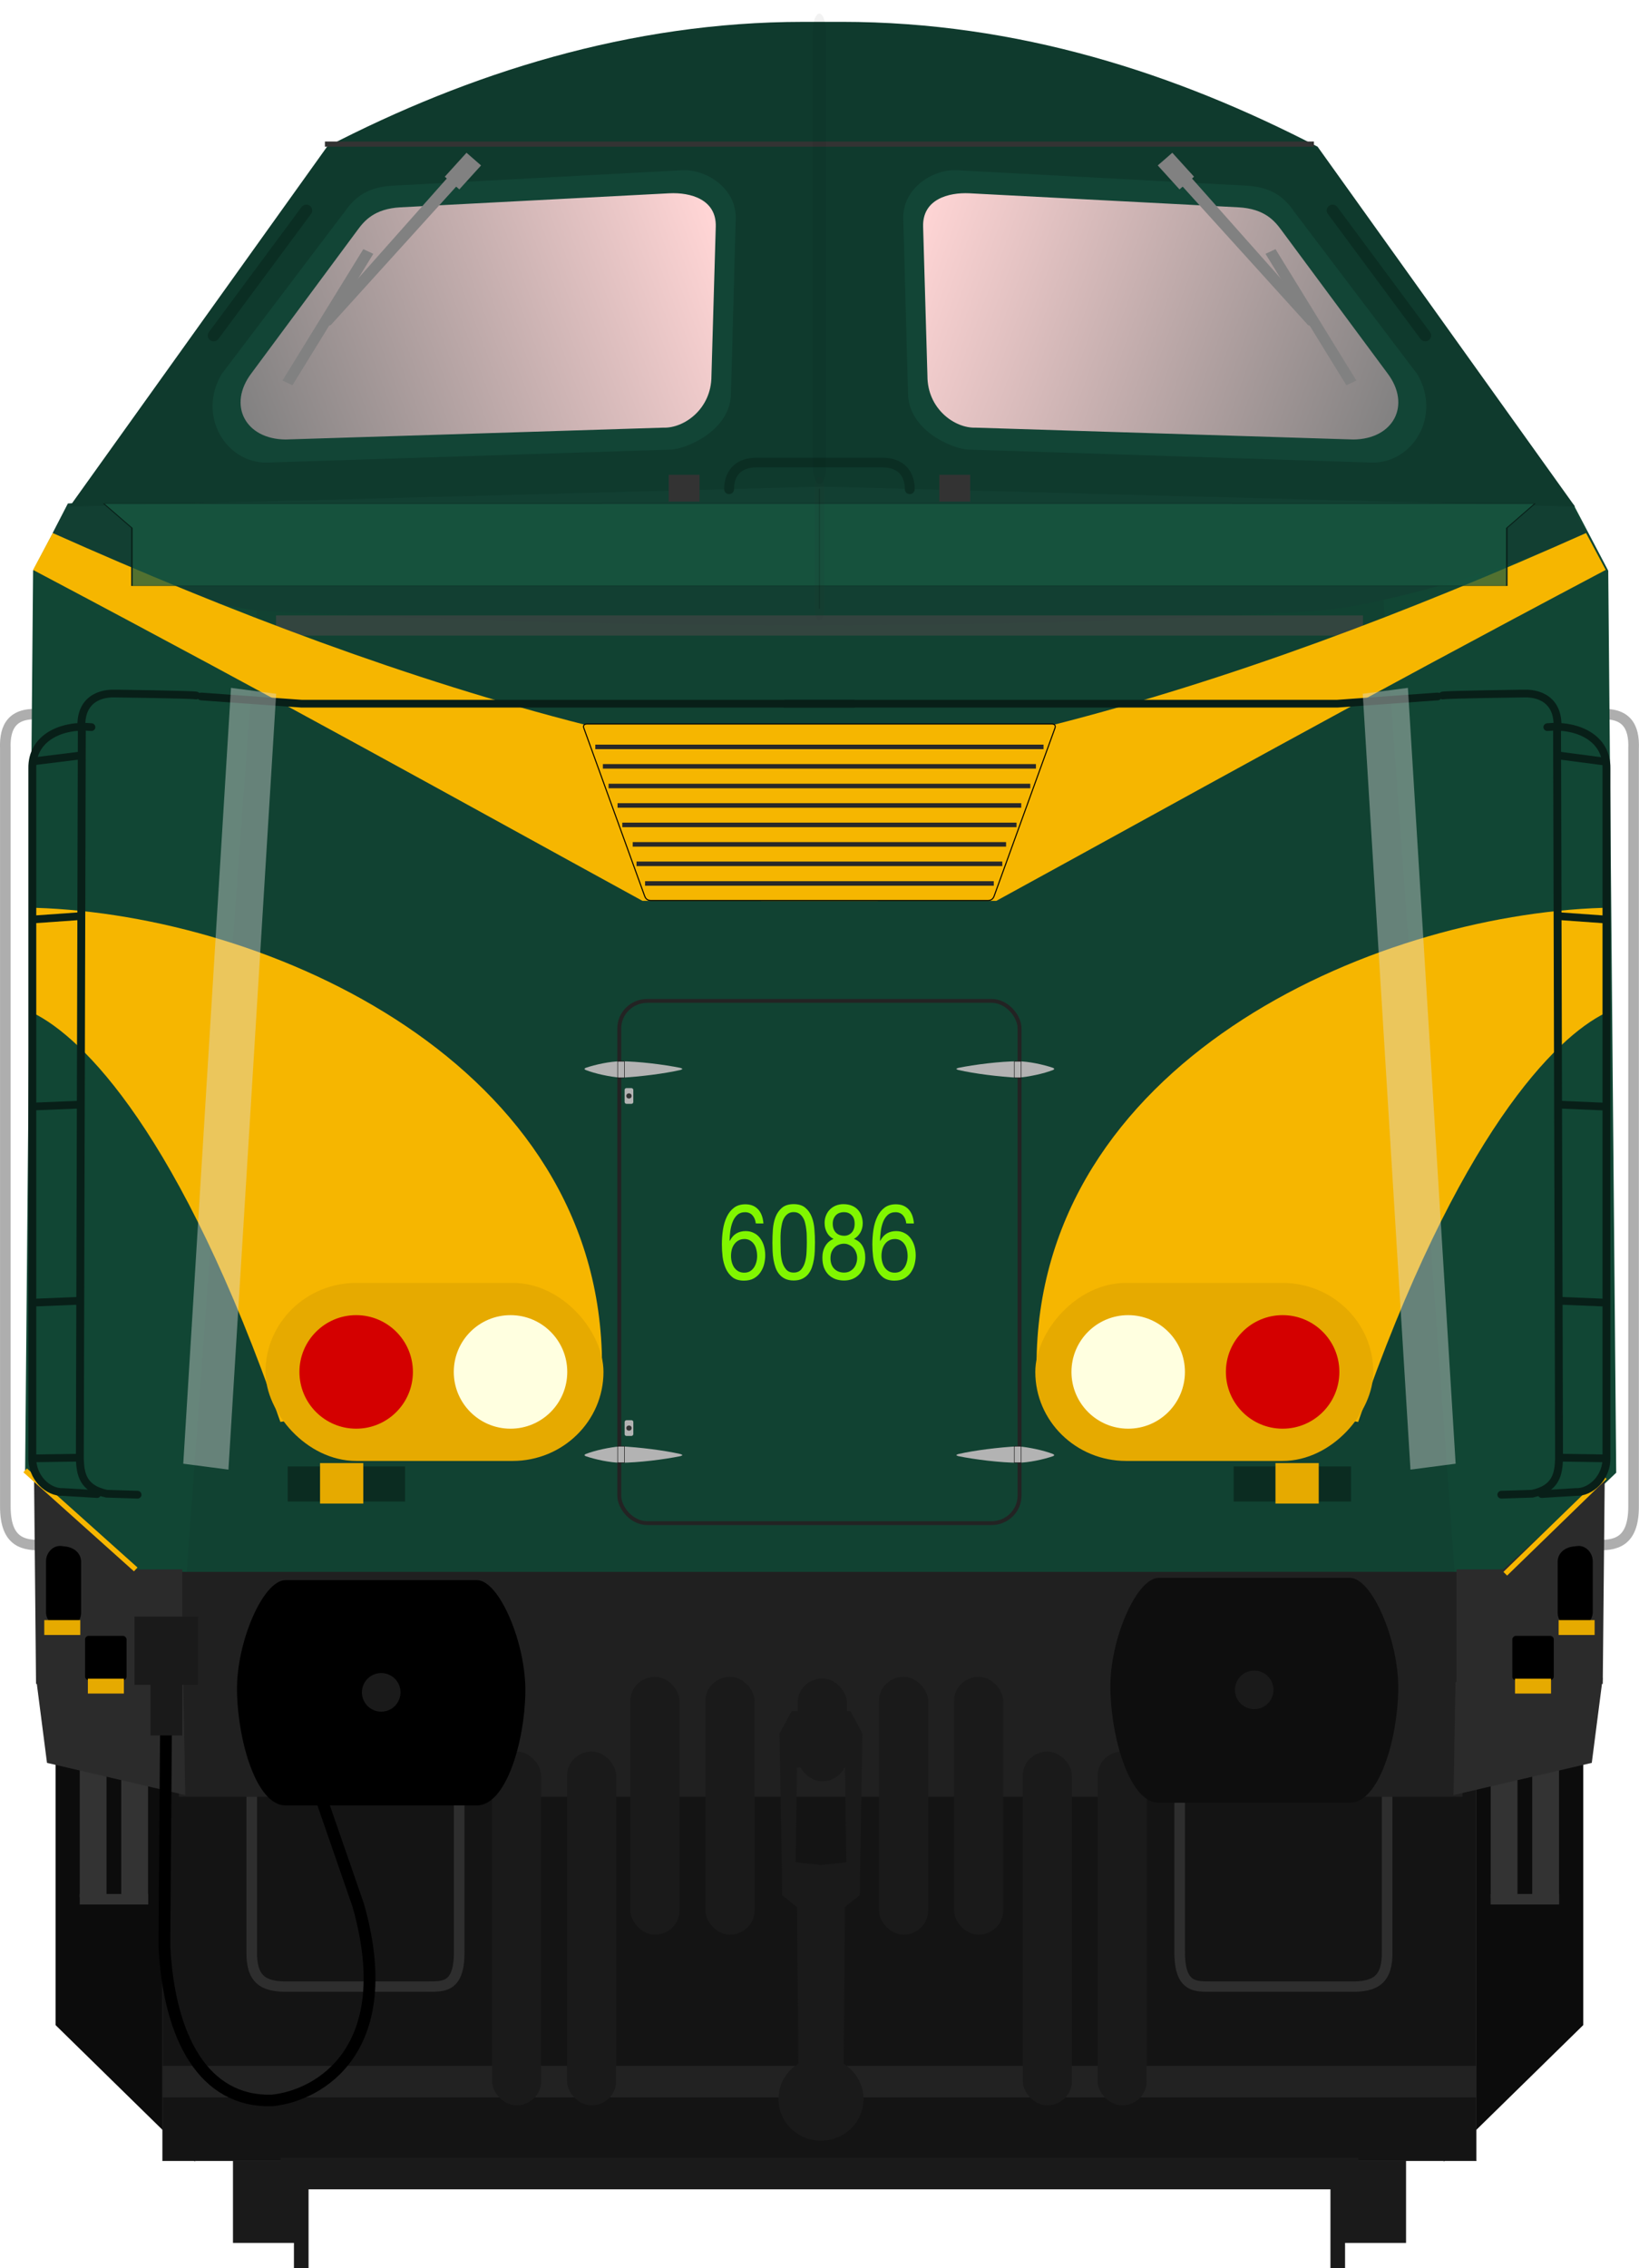
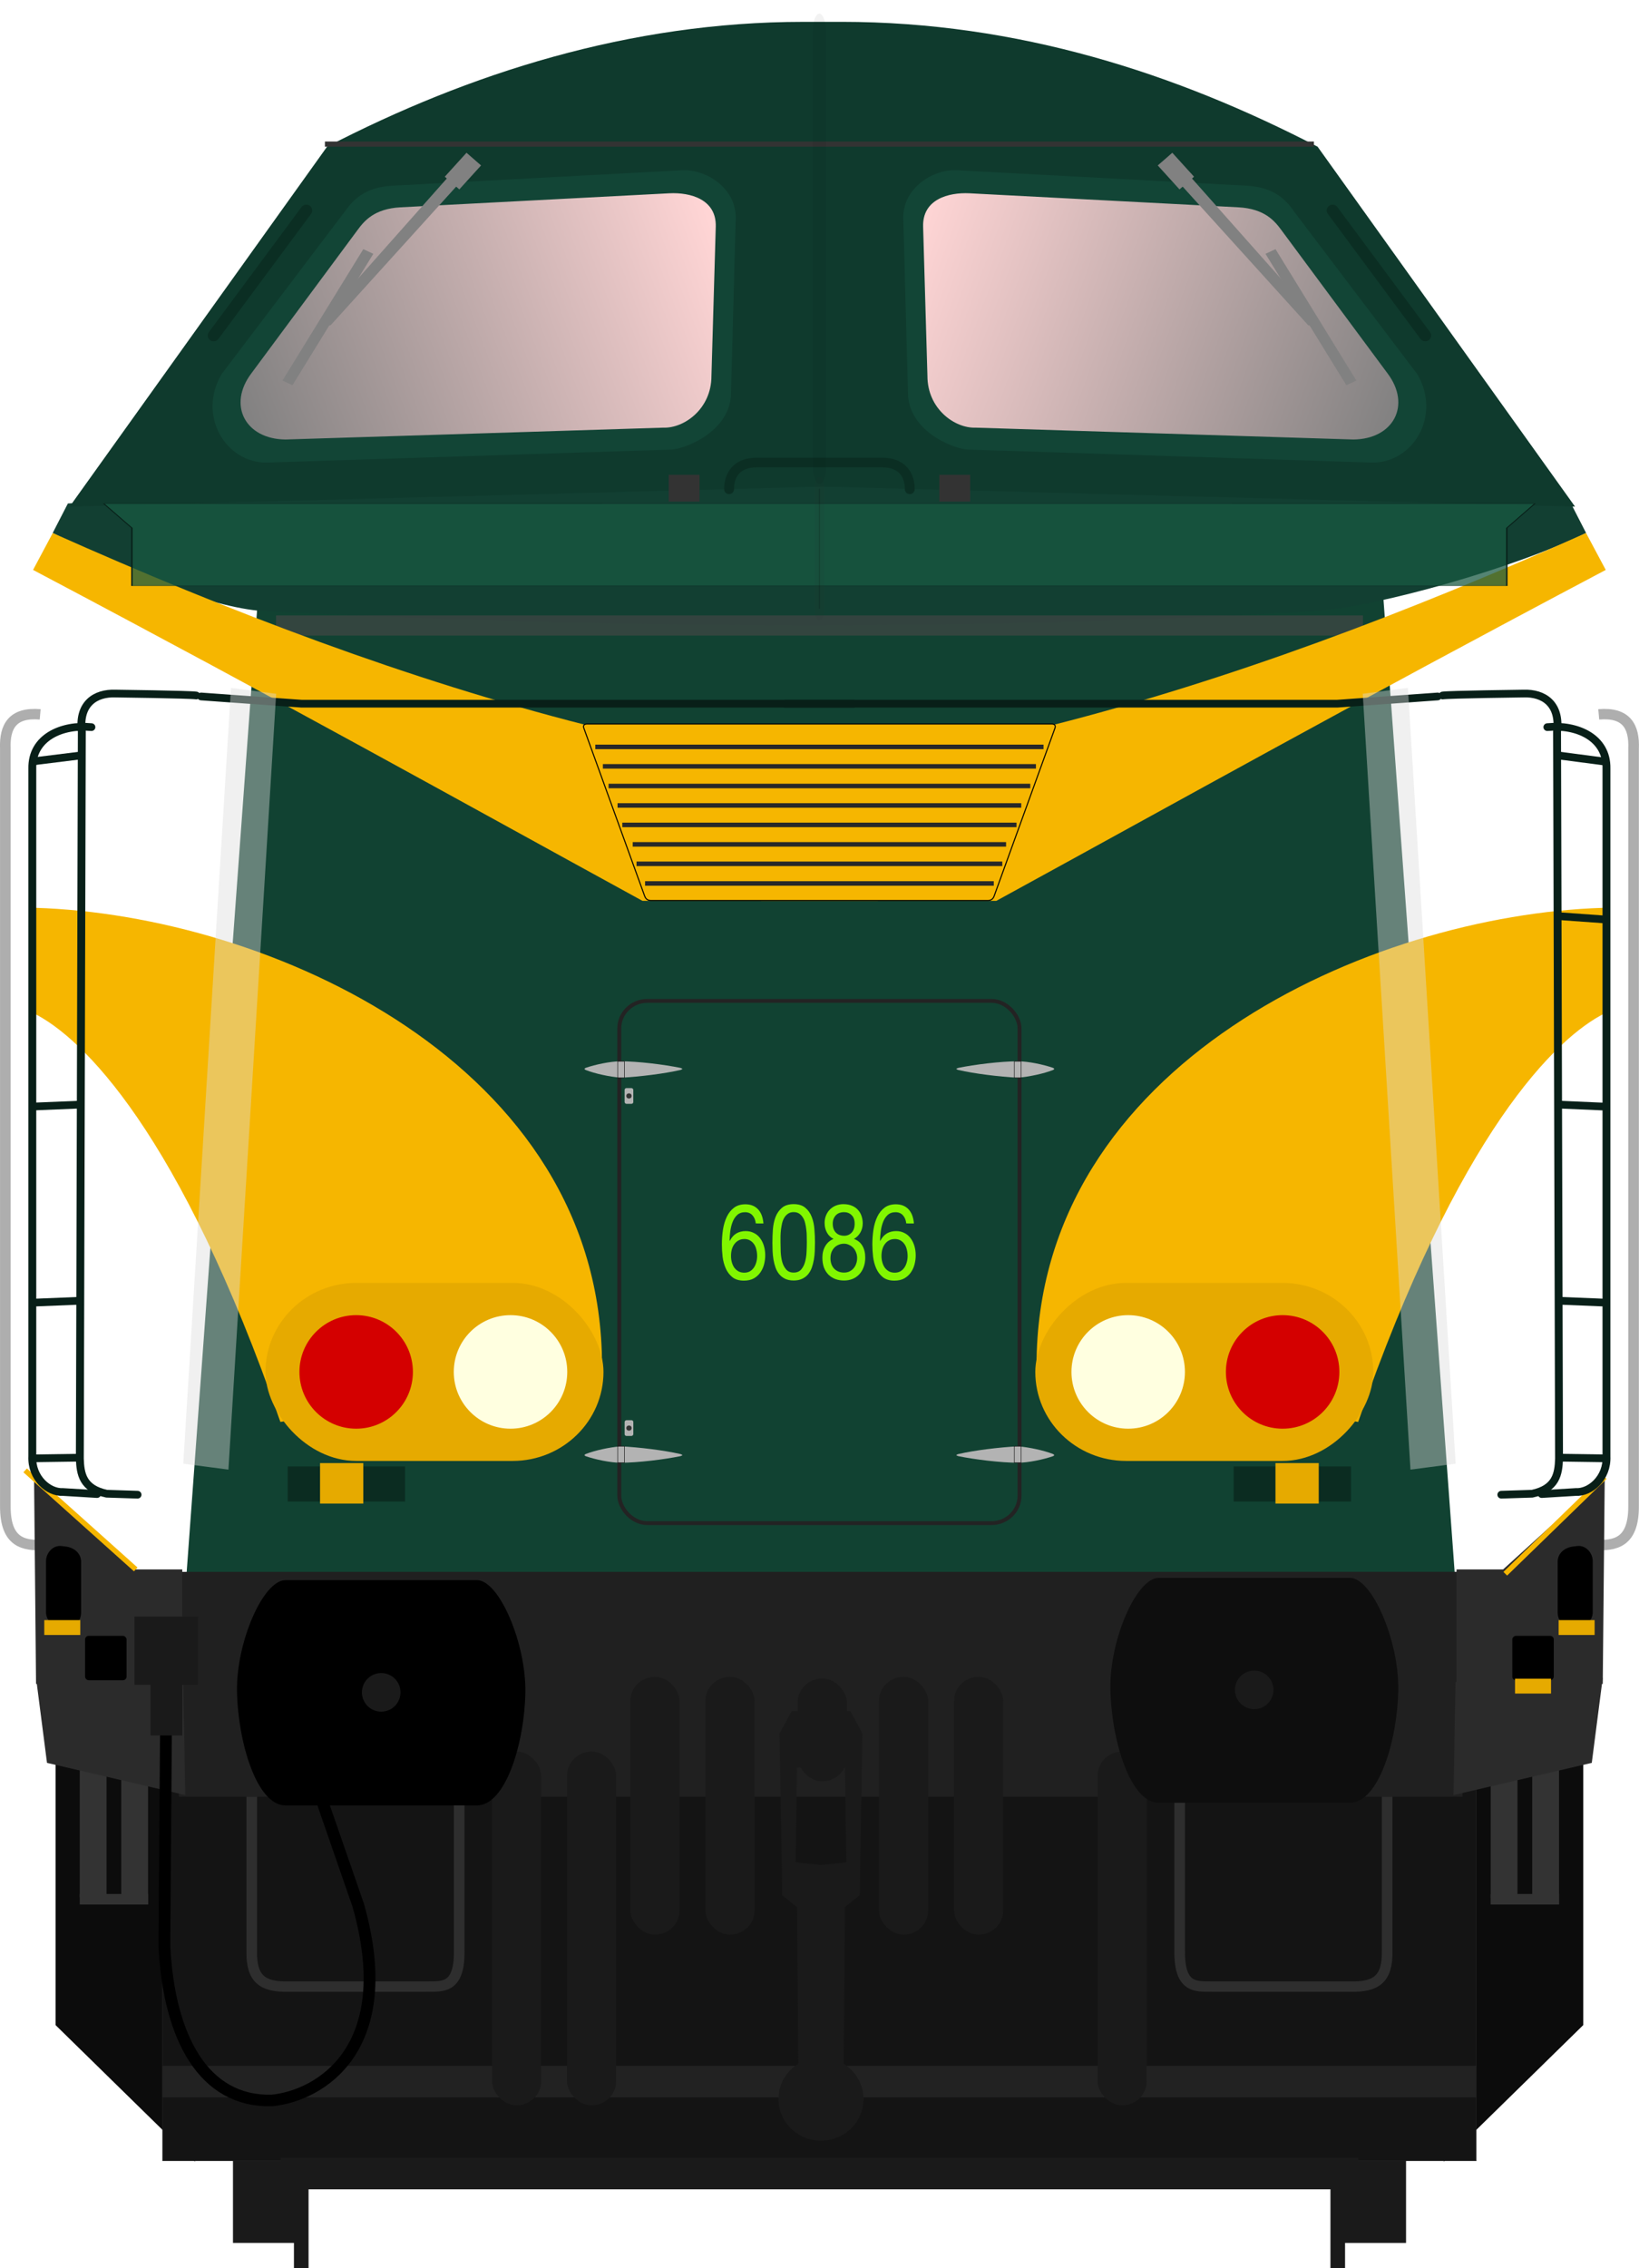
<svg xmlns="http://www.w3.org/2000/svg" xmlns:xlink="http://www.w3.org/1999/xlink" version="1.1" height="433.71" width="313.64">
  <defs>
    <linearGradient id="linearGradient4798" y2="316.65" gradientUnits="userSpaceOnUse" y1="317.29" x2="169.78" x1="61.277">
      <stop stop-color="#ffd5d5" offset="0" />
      <stop stop-color="#808080" offset="1" />
    </linearGradient>
    <filter id="filter1546" height="1.492" width="2.538" y="-.246" x="-.769">
      <feGaussianBlur stdDeviation="4.39" />
    </filter>
    <filter id="filter1546-0" height="1.492" width="2.538" y="-.246" x="-.769">
      <feGaussianBlur stdDeviation="4.39" />
    </filter>
    <linearGradient id="linearGradient2432" x1="87.179" xlink:href="#linearGradient4798" gradientUnits="userSpaceOnUse" x2="63.178" y1="84.779" y2="93.578" />
    <linearGradient id="linearGradient2462" x1="98.341" xlink:href="#linearGradient4798" gradientUnits="userSpaceOnUse" x2="122.79" y1="84.779" y2="93.578" />
    <filter id="filter2155" height="4.056" width="1.234" y="-1.528" x="-.117">
      <feGaussianBlur stdDeviation="1.861" />
    </filter>
    <filter id="filter1253" height="1.058" width="3.057" y="-.029" x="-1.029">
      <feGaussianBlur stdDeviation="0.289" />
    </filter>
    <filter id="filter1293" height="1.46" width="101.85" y="-.23" x="-50.424">
      <feGaussianBlur stdDeviation="0.638" />
    </filter>
    <filter id="filter1392" height="1.728" width="1.19" y="-.364" x="-.095">
      <feGaussianBlur stdDeviation="2.282" />
    </filter>
  </defs>
  <g transform="matrix(1 0 0 1 -25.359 -238.62)" fill="#1a1a1a">
    <g transform="translate(-1.67,4.427)">
      <rect y="627.74" x="71.611" width="13.436" height="35.357" />
      <rect height="20" width="2.796" y="647.91" x="83.278" stroke-width="1.07" />
    </g>
    <rect transform="scale(-1,1)" height="35.357" width="13.436" y="632.17" x="-294.42" />
    <rect transform="scale(-1,1)" height="20" width="2.796" y="652.34" x="-282.75" stroke-width="1.07" />
  </g>
  <g transform="matrix(3.838,0,0,3.758,-200.07,-280.12)">
    <g stroke="#aeaeae" stroke-width=".529" transform="translate(-.179)" fill="none">
      <path d="m54.311 110.89c-1.379-0.121-1.779 0.615-1.737 1.737v38.554c-0.005 1.872 0.923 2.031 1.971 1.971" />
      <path d="m132.02 110.89c1.379-0.121 1.779 0.615 1.737 1.737v38.554c0.005 1.872-0.923 2.031-1.971 1.971" />
    </g>
    <g transform="translate(.048)" fill="#0c0c0c">
      <path d="m54.851 161.15v16.437l6.949 6.949v-22.985z" />
      <path d="m131.02 161.15v16.437l-6.949 6.949v-22.985z" />
    </g>
-     <path d="m145.66 87.502c-45.803 1.209-90.757 2.954-137.6 6.908v0.002l-6.56 12.748-1.5 173.2 20.432 19.87h258.5l20.432-19.869-1.5-173.2-6.561-12.748c-46.845-3.955-91.797-5.699-137.6-6.908-2.48-0.099-5.628-0.092-8.051 0z" transform="matrix(.265 0 0 .265 53.381 75.183)" fill="#114634" />
    <path transform="matrix(.265 0 0 .265 53.381 75.183)" d="m43.863 111.66-13.496 188.19 114.16 0.35v0.031l5.15-0.016 5.148 0.016v-0.03l114.17-0.344-13.496-188.2z" fill="#114232" />
    <path d="m103.81 144.03c0-15.366 16.637-22.929 28.246-23.295l0.11 5.355c-2.451 1.231-7.32 6.082-12.32 20.806z" fill="#f6b600" />
    <path d="m55.513 100.16-0.756 1.499c3.295 1.811 7.361 3.648 10.259 3.958 18.256 0.975 36.638 1.016 52.908 0 2.978-0.253 9.739-2.166 13.285-3.958l-0.754-1.499c-31.473-1.862-43.807-1.851-74.947 0z" fill="#123f32" />
    <rect transform="matrix(1.42 0 0 .35 -39.864 68.953)" fill-opacity=".641" ry="0" height="2.922" filter="url(#filter2155)" width="38.165" y="105.44" x="74.476" fill="#474747" />
    <rect stroke-linejoin="round" height="19.061" width="65.496" stroke="#232323" stroke-linecap="round" y="165.43" x="60.236" stroke-width=".025" fill="#141414" />
    <g stroke="#2e2e2e" stroke-width=".529" transform="translate(1.1716e-7,-1.058)" fill="none">
      <path d="m64.681 165.56v9.319c-0.028 1.429 0.552 1.833 1.819 1.807h6.716c0.851-0.029 1.833 0.247 1.807-1.807v-9.32" />
      <path d="m121.29 165.56v9.319c0.028 1.429-0.552 1.833-1.819 1.807h-6.716c-0.851-0.029-1.833 0.247-1.807-1.807v-9.32" />
    </g>
    <rect ry="0" height="1.604" width="65.522" y="179.66" x="60.223" fill="#222" />
    <path d="m28.928 299.4v43.19h241.51v-43.191z" transform="matrix(.265 0 0 .265 53.381 75.183)" fill="#202020" />
    <g transform="matrix(.265 0 0 .265 178.86 79.648)">
      <circle cy="135.13" cx="148.66" r="0" fill="#f6a900" />
      <circle cy="135.28" cx="148.66" r="0" fill="#b2dcd6" />
      <circle cy="134.89" cx="148.66" r="0" fill="#0f0" />
      <g transform="translate(-2.282)" fill="#1a1a1a">
        <rect ry="4.625" height="49.502" width="9.25" y="302.71" x="-357.35" />
        <rect ry="4.625" height="49.502" width="9.25" y="302.71" x="-343.23" />
        <rect ry="4.625" height="49.502" width="9.25" y="302.71" x="-310.57" />
        <rect ry="4.625" height="49.502" width="9.25" y="302.71" x="-296.45" />
      </g>
    </g>
    <g fill="#333">
      <rect y="164.9" width="1.336" x="58.175" height="6.214" />
      <rect y="164.03" width="1.336" x="56.104" height="7.049" />
      <path d="m59.52 171.45h-3.416v-0.535h3.416z" />
    </g>
    <path d="m347.81 285.48c-32.602 0-62.956 9.906-89.557 23.968l-48.439 69.115 141.62-3.839 141.62 3.839-48.438-69.115c-26.59-14.06-56.392-23.971-89.55-23.971z" transform="scale(.265)" fill="#0f3a2d" />
    <path d="m82.145 144.03c0-15.366-16.637-22.929-28.246-23.295l-0.11 5.355c2.451 1.231 7.32 6.082 12.32 20.806z" fill="#f6b600" />
    <rect ry="4.53" height="9.06" width="16.852" y="139.82" x="65.366" fill="#e6aa00" />
    <g fill="#f6b600">
      <path d="m90.074 120.38h11.731c9.519-5.316 17.49-9.876 30.385-16.84l-0.981-1.877c-8.927 4.071-17.794 7.482-26.561 9.763h-14.417z" />
      <path d="m95.893 120.38h-11.731c-9.519-5.32-17.491-9.88-30.385-16.84l0.981-1.877c8.927 4.071 17.794 7.482 26.561 9.763h14.424z" />
      <path stroke="#000" stroke-width=".053" d="m81.402 111.38c-0.128 0-0.219 0.056-0.159 0.223l3.017 8.502c0.035 0.101 0.095 0.258 0.326 0.258h16.795c0.231 0 0.291-0.157 0.326-0.258l3.017-8.502c0.06-0.167-0.031-0.223-0.159-0.223z" />
    </g>
    <ellipse rx="2.829" ry="2.889" cy="144.35" cx="69.887" stroke-width="1.011" fill="#d40000" />
    <ellipse rx="2.829" ry="2.889" cy="144.35" cx="77.583" stroke-width="1.01" fill="#ffffe0" />
    <path d="m62.157 109.98 5.005 0.367h27.539" stroke="#081f18" stroke-linecap="round" stroke-width=".393" fill="none" />
    <path d="m53.827 149.7 0.099 10.524h7.291v-5.824h-2.323z" fill="#2b2b2b" />
    <path d="m53.926 159.92 0.546 4.324 6.894 1.637-0.099-5.753z" fill="#2b2b2b" />
    <path stroke="#000" stroke-width=".589" d="m60.406 162.3-0.082 11.262c0.231 4.685 1.971 7.949 5.356 7.861 2.388-0.237 6.351-2.61 4.308-9.94l-1.885-5.555" fill="none" />
    <rect ry="0" height="1.785" width="5.852" y="149.16" x="66.474" fill="#0b2c21" />
    <rect height="2.058" width="2.157" y="148.99" x="68.086" fill="#e6aa00" />
    <rect height="3.472" width="3.174" y="156.8" x="58.836" fill="#1a1a1a" />
    <rect height="2.678" width="1.587" y="160.17" x="59.63" fill="#1a1a1a" />
    <path d="m55.195 153.21 0.205 0.025c0.424 0.051 0.772 0.344 0.772 0.772v2.595c0 0.427-0.347 0.823-0.772 0.772l-0.205-0.025c-0.424-0.051-0.772-0.344-0.772-0.772v-2.595c0-0.427 0.347-0.823 0.772-0.772z" />
    <rect ry=".184" height="2.26" width="2.069" y="157.78" x="56.37" />
    <g stroke="#081f18" stroke-width=".393" fill="none">
      <path stroke-linecap="round" d="m61.911 109.93c-0.298-0.05-4.017-0.099-4.017-0.099-1.022-0.041-1.855 0.53-1.686 1.934l-0.099 36.998c0.025 0.782 0.144 1.523 1.339 1.785l1.538 0.05" />
      <path stroke="#f6b600" stroke-width=".263px" d="m58.896 154.4-5.513-5.04" fill="none" />
      <path stroke-linecap="round" d="m56.686 111.54c-1.461-0.143-2.975 0.519-2.946 2.104v34.999c-0.051 1.109 0.819 1.856 1.526 1.817l1.701 0.105" />
      <path d="m53.633 113.3 2.504-0.317" />
-       <path d="m53.73 121.33 2.43-0.175" />
      <path d="m53.69 130.85 2.505-0.105" />
      <path d="m53.67 148.75 2.35-0.035" />
      <path d="m53.678 140.83 2.381-0.099" />
    </g>
    <rect transform="matrix(.337 .045 -.056 .929 39.342 -.977)" fill-opacity=".419" ry="0" height="42.496" filter="url(#filter1546)" width="6.682" y="114.55" x="91.153" fill="#ddd" />
    <g fill="#333">
      <rect transform="scale(-1,1)" height="6.214" width="1.336" y="164.9" x="-127.79" />
      <rect transform="scale(-1,1)" height="7.049" width="1.336" y="164.03" x="-129.86" />
      <path d="m126.45 171.45h3.416v-0.535h-3.416z" />
    </g>
    <rect stroke-linejoin="round" ry="1.397" height="26.575" width="19.956" stroke="#232323" stroke-linecap="round" y="125.47" x="83.006" stroke-width=".196" fill="none" />
    <rect transform="scale(-1,1)" ry="4.53" height="9.06" width="16.852" y="139.82" x="-120.6" fill="#e6aa00" />
    <g stroke-width=".589" stroke="#0b2e23" stroke-linecap="round" fill="none">
      <path d="m67.402 85.248-4.622 6.366" />
      <path d="m118.57 85.248 4.622 6.366" />
    </g>
    <g transform="translate(-1.3581e-6)">
      <path d="m69.361 85.249-6.183 8.329c-1.216 2.106 0.199 4.502 2.227 4.502l20.186-0.663c0.731-0.031 2.985-0.953 2.985-2.89l0.237-8.913c0.002-1.539-1.511-2.466-2.654-2.412l-14.45 0.786c-1.435 0.078-1.986 0.761-2.349 1.263z" fill="#124536" />
      <path d="m69.961 86.237-5.289 7.286c-1.215 1.629-0.309 3.365 1.693 3.381l18.84-0.603c1.031 0.038 2.396-0.953 2.396-2.627l0.215-7.598c0.04-1.399-1.266-1.751-2.305-1.701l-13.415 0.714c-1.305 0.071-1.805 0.692-2.135 1.148z" fill="url(#linearGradient2432)" />
      <path d="m116.61 85.249 6.183 8.329c1.216 2.106-0.199 4.502-2.227 4.502l-20.18-0.664c-0.731-0.031-2.985-0.953-2.985-2.89l-0.237-8.913c-0.002-1.539 1.511-2.466 2.654-2.412l14.45 0.786c1.435 0.078 1.986 0.761 2.349 1.263z" fill="#124536" />
      <path d="m116.01 86.237 5.289 7.286c1.215 1.629 0.309 3.365-1.693 3.381l-18.84-0.603c-1.031 0.038-2.396-0.953-2.396-2.627l-0.215-7.598c-0.04-1.399 1.266-1.751 2.305-1.701l13.415 0.714c1.305 0.071 1.805 0.692 2.135 1.148z" fill="url(#linearGradient2462)" />
    </g>
    <ellipse rx="2.829" ry="2.889" transform="scale(-1,1)" cy="144.35" cx="-116.08" stroke-width="1.011" fill="#d40000" />
    <ellipse rx="2.829" transform="scale(-1,1)" ry="2.889" cy="144.35" cx="-108.38" stroke-width="1.01" fill="#ffffe0" />
    <path d="m123.81 109.98-5.005 0.367h-27.533" stroke="#081f18" stroke-linecap="round" stroke-width=".393" fill="none" />
    <path d="m132.14 149.7-0.099 10.524h-7.291v-5.824h2.323z" fill="#2b2b2b" />
    <path d="m132.04 159.92-0.546 4.324-6.894 1.637 0.099-5.753z" fill="#2b2b2b" />
    <rect transform="scale(-1,1)" ry="0" height="1.785" width="5.852" y="149.16" x="-119.49" fill="#0b2c21" />
    <rect transform="scale(-1,1)" height="2.058" width="2.157" y="148.99" x="-117.88" fill="#e6aa00" />
    <path d="m130.77 153.21-0.205 0.025c-0.424 0.051-0.772 0.344-0.772 0.772v2.595c0 0.427 0.347 0.823 0.772 0.772l0.205-0.025c0.424-0.051 0.772-0.344 0.772-0.772v-2.595c0-0.427-0.347-0.823-0.772-0.772z" />
    <rect transform="scale(-1,1)" ry=".184" height="2.26" width="2.069" y="157.78" x="-129.6" />
    <g stroke="#081f18" stroke-width=".393" fill="none">
      <path stroke-linecap="round" d="m124.06 109.93c0.298-0.05 4.017-0.099 4.017-0.099 1.022-0.041 1.855 0.53 1.686 1.934l0.099 36.998c-0.025 0.782-0.144 1.523-1.339 1.785l-1.538 0.05" />
      <path stroke="#f6b600" stroke-width=".263px" d="m127.18 154.62 4.959-4.918" fill="none" />
      <path stroke-linecap="round" d="m129.28 111.54c1.461-0.143 2.975 0.519 2.946 2.104v34.999c0.051 1.109-0.819 1.856-1.526 1.817l-1.701 0.105" />
      <path d="m132.2 113.3-2.37-0.317" />
      <path d="m132.2 121.33-2.397-0.175" />
      <path d="m132.14 130.85-2.371-0.105" />
      <path d="m132.3 148.75-2.35-0.035" />
      <path d="m132.29 140.83-2.381-0.099" />
    </g>
    <rect transform="matrix(-.337 .045 .056 .929 146.63 -.977)" fill-opacity=".419" ry="0" height="42.496" filter="url(#filter1546-0)" width="6.682" y="114.55" x="91.153" fill="#ddd" />
    <path d="m97.489 99.438c0.003-0.771-0.415-1.359-1.362-1.362h-5.835m-1.811 1.362c-0.003-0.771 0.415-1.359 1.362-1.362h5.835" stroke="#0b2e23" stroke-linecap="round" stroke-width=".49" fill="none" />
    <g fill="#333">
      <rect ry="0" height="1.364" width="1.538" y="98.699" x="85.469" />
      <rect ry="0" transform="scale(-1,1)" height="1.364" width="1.538" y="98.699" x="-100.5" />
    </g>
    <g transform="translate(-3.9269e-6)">
      <g transform="matrix(-1 0 0 1 188.08 .028)" fill="#b3b3b3">
        <g transform="translate(0 .529)">
          <path d="m83.45 128.32c0.46-0.164 1.237-0.335 1.742-0.332v0.835c-0.569-0.052-1.274-0.206-1.742-0.392-0.103-0.056-0.058-0.077 0-0.111z" />
          <path d="m88.161 128.32c-0.784-0.164-2.108-0.335-2.969-0.332v0.835c0.969-0.052 2.171-0.206 2.969-0.392 0.175-0.056 0.099-0.077 0-0.111z" />
          <rect stroke-linejoin="round" height=".838" width=".337" stroke="#000" stroke-linecap="round" y="127.99" x="85.042" stroke-width=".023" />
        </g>
        <g transform="translate(.702)">
          <path d="m82.748 148.61c0.46 0.164 1.237 0.335 1.742 0.332v-0.835c-0.569 0.052-1.274 0.206-1.742 0.392-0.103 0.056-0.058 0.077 0 0.111z" />
          <path d="m87.459 148.61c-0.784 0.164-2.108 0.335-2.969 0.332v-0.835c0.969 0.052 2.171 0.206 2.969 0.392 0.175 0.056 0.099 0.077 0 0.111z" />
          <rect stroke-linejoin="round" transform="scale(1,-1)" height=".838" width=".337" stroke="#000" stroke-linecap="round" y="-148.94" x="84.34" stroke-width=".023" />
        </g>
      </g>
      <g transform="translate(-2.117 .028)">
        <g transform="translate(0 .529)">
          <g fill="#b3b3b3">
            <path d="m83.45 128.32c0.46-0.164 1.237-0.335 1.742-0.332v0.835c-0.569-0.052-1.274-0.206-1.742-0.392-0.103-0.056-0.058-0.077 0-0.111z" />
            <path d="m88.161 128.32c-0.784-0.164-2.108-0.335-2.969-0.332v0.835c0.969-0.052 2.171-0.206 2.969-0.392 0.175-0.056 0.099-0.077 0-0.111z" />
            <rect stroke-linejoin="round" height=".838" width=".337" stroke="#000" stroke-linecap="round" y="127.99" x="85.042" stroke-width=".023" />
            <rect ry=".092" height=".802" width=".434" y="129.35" x="85.388" />
          </g>
          <circle cy="129.75" cx="85.605" r=".132" fill="#333" />
        </g>
        <g transform="translate(.702)">
          <g fill="#b3b3b3">
            <path d="m82.748 148.61c0.46 0.164 1.237 0.335 1.742 0.332v-0.835c-0.569 0.052-1.274 0.206-1.742 0.392-0.103 0.056-0.058 0.077 0 0.111z" />
            <path d="m87.459 148.61c-0.784 0.164-2.108 0.335-2.969 0.332v-0.835c0.969 0.052 2.171 0.206 2.969 0.392 0.175 0.056 0.099 0.077 0 0.111z" />
            <rect stroke-linejoin="round" transform="scale(1,-1)" height=".838" width=".337" stroke="#000" stroke-linecap="round" y="-148.94" x="84.34" stroke-width=".023" />
            <rect ry=".092" transform="scale(1,-1)" height=".802" width=".434" y="-147.58" x="84.687" />
          </g>
          <circle transform="scale(1,-1)" cy="-147.18" cx="84.904" r=".132" fill="#333" />
        </g>
      </g>
    </g>
    <g stroke-width=".265" transform="translate(.105)" fill="#1a1a1a">
      <rect ry="1.224" height="18" width="2.447" y="163.67" x="76.557" />
-       <rect ry="1.224" height="18" width="2.447" y="163.67" x="103.02" />
      <rect ry="1.224" height="18" width="2.447" y="163.67" x="106.75" />
      <rect ry="1.224" height="18" width="2.447" y="163.67" x="80.295" />
    </g>
    <g transform="translate(.242)">
      <g transform="matrix(.265 0 0 .265 178.86 79.648)">
        <path d="m-425.44 284.14c-4.223 0.018-9.264 11.975-9.113 21.325 0.156 9.671 3.681 21.932 9.113 21.932h36.029c5.432 0 8.957-12.032 9.113-21.704 0.151-9.351-4.891-21.537-9.113-21.555z" />
        <ellipse rx="3.63" ry="3.707" cy="305.69" cx="-407.42" stroke-width="1.011" fill="#1a1a1a" />
      </g>
      <g stroke-width=".265" transform="translate(0 .309)">
        <path d="m109.66 154.52c-1.117 0.005-2.451 3.168-2.411 5.642 0.041 2.559 0.974 5.803 2.411 5.803h9.533c1.437 0 2.37-3.183 2.411-5.742 0.04-2.474-1.294-5.698-2.411-5.703z" fill="#0e0e0e" />
        <ellipse rx=".961" ry=".981" cy="160.22" cx="114.42" stroke-width=".267" fill="#1a1a1a" />
      </g>
    </g>
    <g transform="matrix(.265 0 0 .265 43.324 26.562)" fill="#1a1a1a">
      <path d="m187.66 509.61v0.002h-5.492l-2.273 4.293 0.504 31.062 2.779 2.273 0.25 30.095a8 8 0 0 0 -3.736 6.764 8 8 0 0 0 8 8 8 8 0 0 0 8 -8 8 8 0 0 0 -3.736 -6.758l0.25-30.103 2.777-2.273 0.506-31.062-2.273-4.293h-5.555zm0.049 10.61 4.496 0.25 0.252 18.182-4.776 0.504-4.758-0.502 0.254-18.182 4.531-0.252z" />
      <rect ry="4.625" height="19.751" width="9.25" y="503.35" x="183.31" />
    </g>
    <rect ry="0" height="1.604" width="53.721" y="184.34" x="66.127" fill="#1a1a1a" />
    <g fill="#282828">
      <rect y="112.43" width="22.348" x="81.81" height=".231" />
      <rect y="115.41" width="20.127" x="82.92" height=".231" />
      <rect y="116.4" width="19.655" x="83.157" height=".231" />
      <rect y="117.39" width="18.615" x="83.676" height=".231" />
      <rect y="114.42" width="21.025" x="82.472" height=".231" />
      <rect y="113.42" width="21.592" x="82.188" height=".231" />
      <rect y="118.38" width="18.237" x="83.865" height=".231" />
      <rect y="119.38" width="17.387" x="84.291" height=".231" />
    </g>
    <g transform="translate(.011)" fill="#e6aa00">
-       <rect y="159.96" width="1.795" height=".756" x="56.499" />
      <rect y="156.98" width="1.795" height=".756" x="54.325" />
      <g transform="matrix(-1,0,0,1,185.95,0)">
        <rect y="159.96" width="1.795" height=".756" x="56.499" />
        <rect y="156.98" width="1.795" height=".756" x="54.325" />
      </g>
    </g>
    <g transform="translate(58.281,76.669)" fill="#818181">
      <g transform="matrix(.14 -.085 .085 .14 67.699 -32.451)">
        <path stroke-width="1.362" d="m-204.01 159.8 10.375 56.983c-0.06 1.299 3.299 2.444 3.475 1.149l-10.147-59.086z" />
        <rect transform="matrix(.003 -1 .995 .102 0 0)" height="3.381" width="47.673" y="-193.47" x="-258.99" />
        <rect transform="matrix(.984 -.18 .18 .984 0 0)" height="9.955" width="5.925" y="111.35" x="-230.65" />
      </g>
      <g transform="matrix(-.14 -.085 -.085 .14 1.707 -32.451)">
        <path stroke-width="1.362" d="m-204.01 159.8 10.375 56.983c-0.06 1.299 3.299 2.444 3.475 1.149l-10.147-59.086z" />
        <rect transform="matrix(.003 -1 .995 .102 0 0)" height="3.381" width="47.673" y="-193.47" x="-258.99" />
        <rect transform="matrix(.984 -.18 .18 .984 0 0)" height="9.955" width="5.925" y="111.35" x="-230.65" />
      </g>
    </g>
    <path stroke="#333" stroke-width=".265px" d="m68.329 81.873h49.311" fill="none" />
    <g fill="#81f600" transform="matrix(.843 0 0 1.011 14.471 0)" stroke-width=".133">
      <path d="m88.689 136.09q0.192 0 0.336 0.069t0.24 0.187q0.096 0.112 0.139 0.272 0.048 0.155 0.048 0.33 0 0.171-0.053 0.32-0.048 0.149-0.144 0.266-0.096 0.117-0.24 0.187-0.144 0.064-0.325 0.064-0.187 0-0.336-0.064-0.144-0.069-0.245-0.181-0.096-0.112-0.149-0.266-0.053-0.155-0.053-0.33t0.048-0.33q0.053-0.16 0.155-0.272 0.101-0.117 0.245-0.181 0.144-0.069 0.336-0.069zm1.135-0.783q-0.043-0.464-0.32-0.714t-0.746-0.25q-0.405 0-0.672 0.171-0.266 0.171-0.426 0.453t-0.229 0.65q-0.064 0.362-0.064 0.751 0 0.298 0.043 0.618 0.048 0.32 0.187 0.586t0.394 0.442q0.256 0.171 0.677 0.171 0.357 0 0.597-0.117 0.245-0.123 0.389-0.309 0.149-0.187 0.213-0.41 0.064-0.224 0.064-0.432 0-0.261-0.08-0.485t-0.229-0.389q-0.144-0.165-0.362-0.256-0.213-0.096-0.485-0.096-0.309 0-0.549 0.117-0.234 0.117-0.394 0.378l-0.011-0.011q0.005-0.219 0.043-0.469 0.037-0.25 0.133-0.464 0.096-0.219 0.272-0.357 0.181-0.144 0.469-0.144 0.272 0 0.437 0.155 0.165 0.155 0.197 0.41z" />
      <path d="m90.355 136.26q0 0.208 0.011 0.432t0.053 0.437q0.043 0.213 0.123 0.405 0.08 0.187 0.219 0.33t0.346 0.229q0.213 0.085 0.506 0.085t0.501-0.085q0.213-0.085 0.352-0.229 0.139-0.144 0.219-0.33 0.08-0.192 0.123-0.405 0.043-0.213 0.053-0.437t0.011-0.432q0-0.314-0.032-0.65-0.027-0.341-0.155-0.624-0.123-0.282-0.378-0.464-0.25-0.187-0.693-0.187t-0.698 0.187q-0.25 0.181-0.378 0.464-0.123 0.282-0.155 0.624-0.027 0.336-0.027 0.65zm0.48-0.005q0-0.139 0-0.304 0.005-0.171 0.027-0.336 0.027-0.171 0.069-0.33 0.048-0.16 0.133-0.277 0.091-0.123 0.224-0.197 0.133-0.075 0.325-0.075 0.192 0 0.325 0.075t0.219 0.197q0.091 0.117 0.133 0.277 0.048 0.16 0.069 0.33 0.027 0.165 0.027 0.336 0.005 0.165 0.005 0.304 0 0.213-0.016 0.48-0.011 0.261-0.085 0.496-0.069 0.229-0.229 0.389t-0.448 0.16-0.448-0.16-0.234-0.389q-0.069-0.234-0.085-0.496-0.011-0.266-0.011-0.48z" />
      <path d="m93.79 137.05q0-0.165 0.059-0.298 0.064-0.133 0.171-0.229 0.112-0.096 0.256-0.144 0.144-0.053 0.314-0.053 0.16 0 0.298 0.059 0.144 0.053 0.25 0.149 0.107 0.096 0.165 0.229 0.064 0.128 0.064 0.282 0 0.16-0.059 0.293-0.053 0.133-0.16 0.234-0.101 0.096-0.245 0.155-0.139 0.053-0.309 0.053-0.352 0-0.581-0.192-0.224-0.197-0.224-0.538zm-0.346-1.748q0 0.256 0.144 0.474 0.144 0.213 0.384 0.309-0.32 0.112-0.49 0.362-0.171 0.245-0.171 0.581 0 0.288 0.096 0.506 0.101 0.213 0.272 0.357 0.176 0.144 0.41 0.219 0.234 0.069 0.506 0.069 0.261 0 0.49-0.075 0.229-0.08 0.394-0.224 0.171-0.149 0.266-0.362 0.101-0.219 0.101-0.49 0-0.352-0.165-0.592-0.165-0.245-0.506-0.352 0.234-0.107 0.378-0.314 0.144-0.213 0.144-0.469 0-0.181-0.064-0.352-0.064-0.176-0.203-0.309-0.133-0.139-0.352-0.219-0.219-0.085-0.528-0.085-0.219 0-0.421 0.064-0.197 0.064-0.352 0.187-0.155 0.123-0.245 0.304-0.091 0.176-0.091 0.41zm0.48 0.016q0-0.144 0.053-0.25t0.139-0.181q0.091-0.075 0.208-0.112 0.123-0.037 0.261-0.037 0.277 0 0.453 0.149 0.181 0.144 0.181 0.432t-0.176 0.448-0.448 0.16q-0.139 0-0.261-0.037t-0.213-0.112q-0.091-0.075-0.144-0.187-0.053-0.117-0.053-0.272z" />
      <path d="m97.589 136.09q0.192 0 0.336 0.069 0.144 0.069 0.24 0.187 0.096 0.112 0.139 0.272 0.048 0.155 0.048 0.33 0 0.171-0.053 0.32-0.048 0.149-0.144 0.266-0.096 0.117-0.24 0.187-0.144 0.064-0.325 0.064-0.187 0-0.336-0.064-0.144-0.069-0.245-0.181-0.096-0.112-0.149-0.266-0.053-0.155-0.053-0.33t0.048-0.33q0.053-0.16 0.155-0.272 0.101-0.117 0.245-0.181 0.144-0.069 0.336-0.069zm1.135-0.783q-0.043-0.464-0.32-0.714t-0.746-0.25q-0.405 0-0.672 0.171-0.266 0.171-0.426 0.453t-0.229 0.65q-0.064 0.362-0.064 0.751 0 0.298 0.043 0.618 0.048 0.32 0.187 0.586t0.394 0.442q0.256 0.171 0.677 0.171 0.357 0 0.597-0.117 0.245-0.123 0.389-0.309 0.149-0.187 0.213-0.41 0.064-0.224 0.064-0.432 0-0.261-0.08-0.485t-0.229-0.389q-0.144-0.165-0.362-0.256-0.213-0.096-0.485-0.096-0.309 0-0.549 0.117-0.234 0.117-0.394 0.378l-0.011-0.011q0.005-0.219 0.043-0.469 0.037-0.25 0.133-0.464 0.096-0.219 0.272-0.357 0.181-0.144 0.469-0.144 0.272 0 0.437 0.155 0.165 0.155 0.197 0.41z" />
    </g>
    <path d="m65.541 89.683 54.425 0.008-1.064 4.455v10.584h-52.29v-10.585z" fill-opacity=".738" transform="matrix(1.311 0 0 .278 -28.623 75.234)" filter="url(#filter1392)" stroke="#081f18" stroke-linecap="round" stroke-width=".053" fill="#175841" />
  </g>
  <rect transform="matrix(3.758 0 0 3.758 3.266 2.439)" fill-opacity=".054" ry=".874" height="23.938" filter="url(#filter1253)" width=".675" y=".045" x="40.52" />
  <rect ry=".015" stroke-opacity=".074" fill-opacity=".756" transform="matrix(1.768 0 0 4.23 84.84 -14.567)" height="5.44" filter="url(#filter1293)" width=".025" stroke="#333" stroke-linecap="round" y="25.528" x="40.698" stroke-width="1.058" />
</svg>